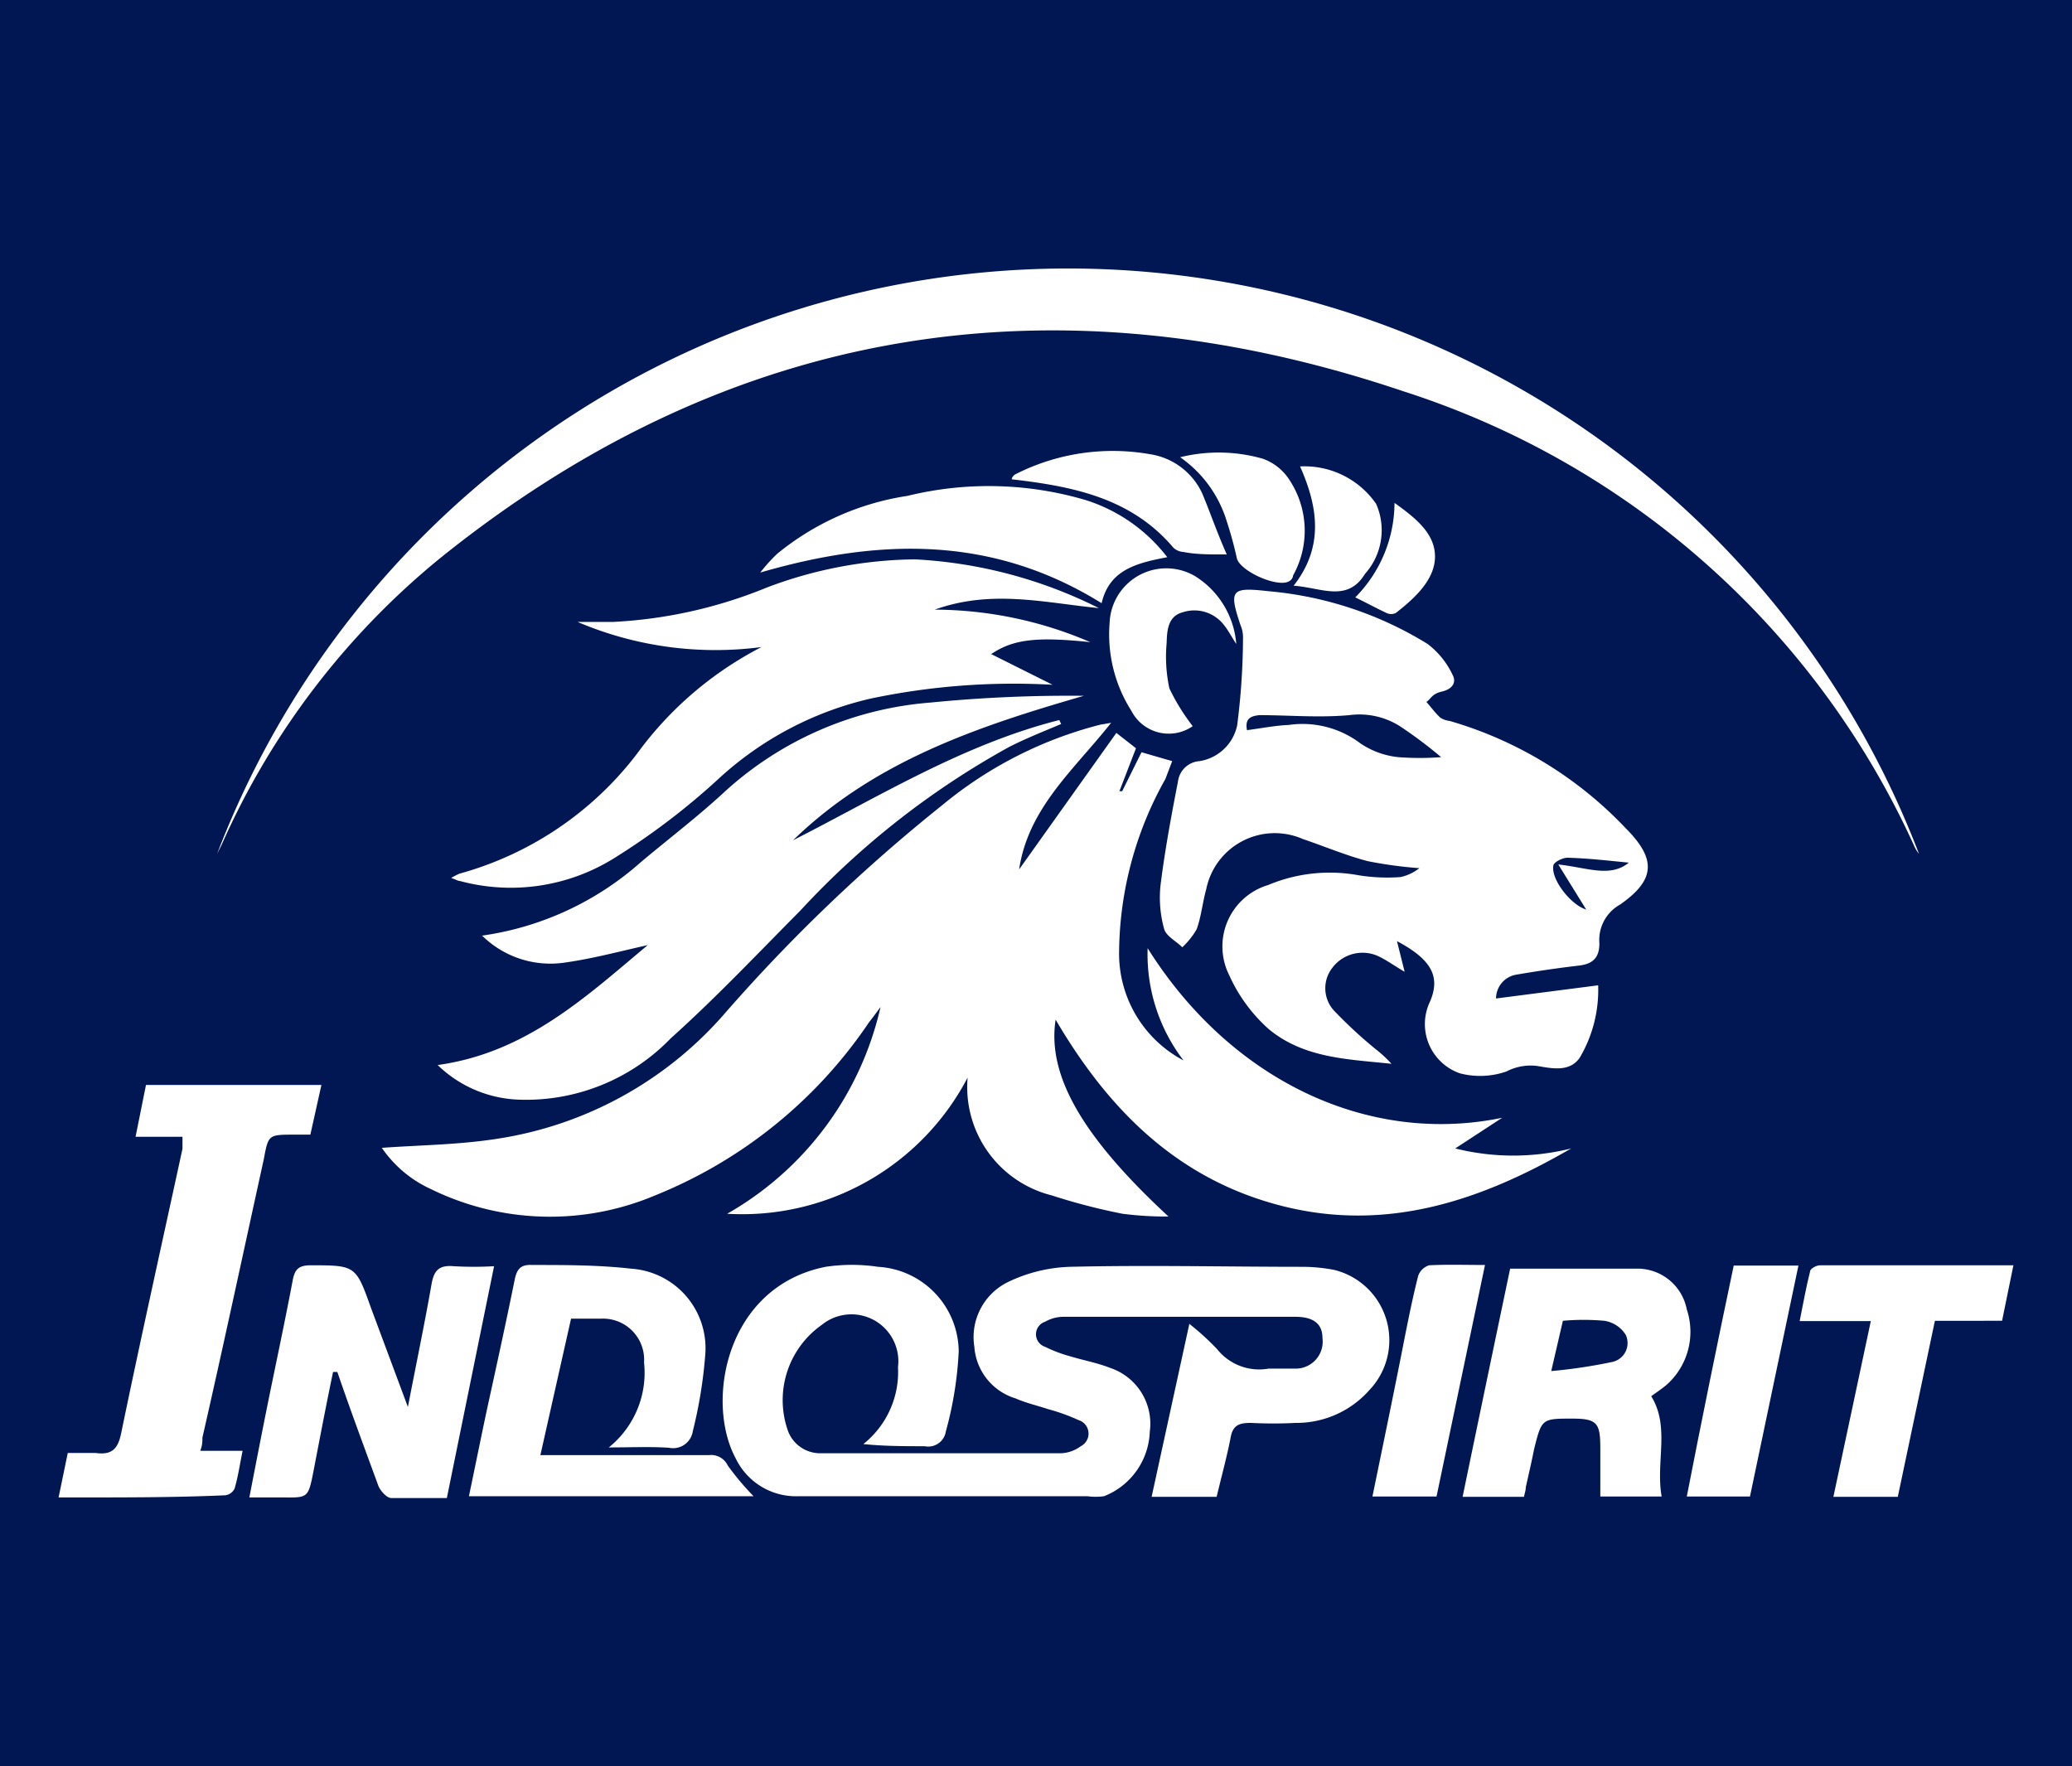
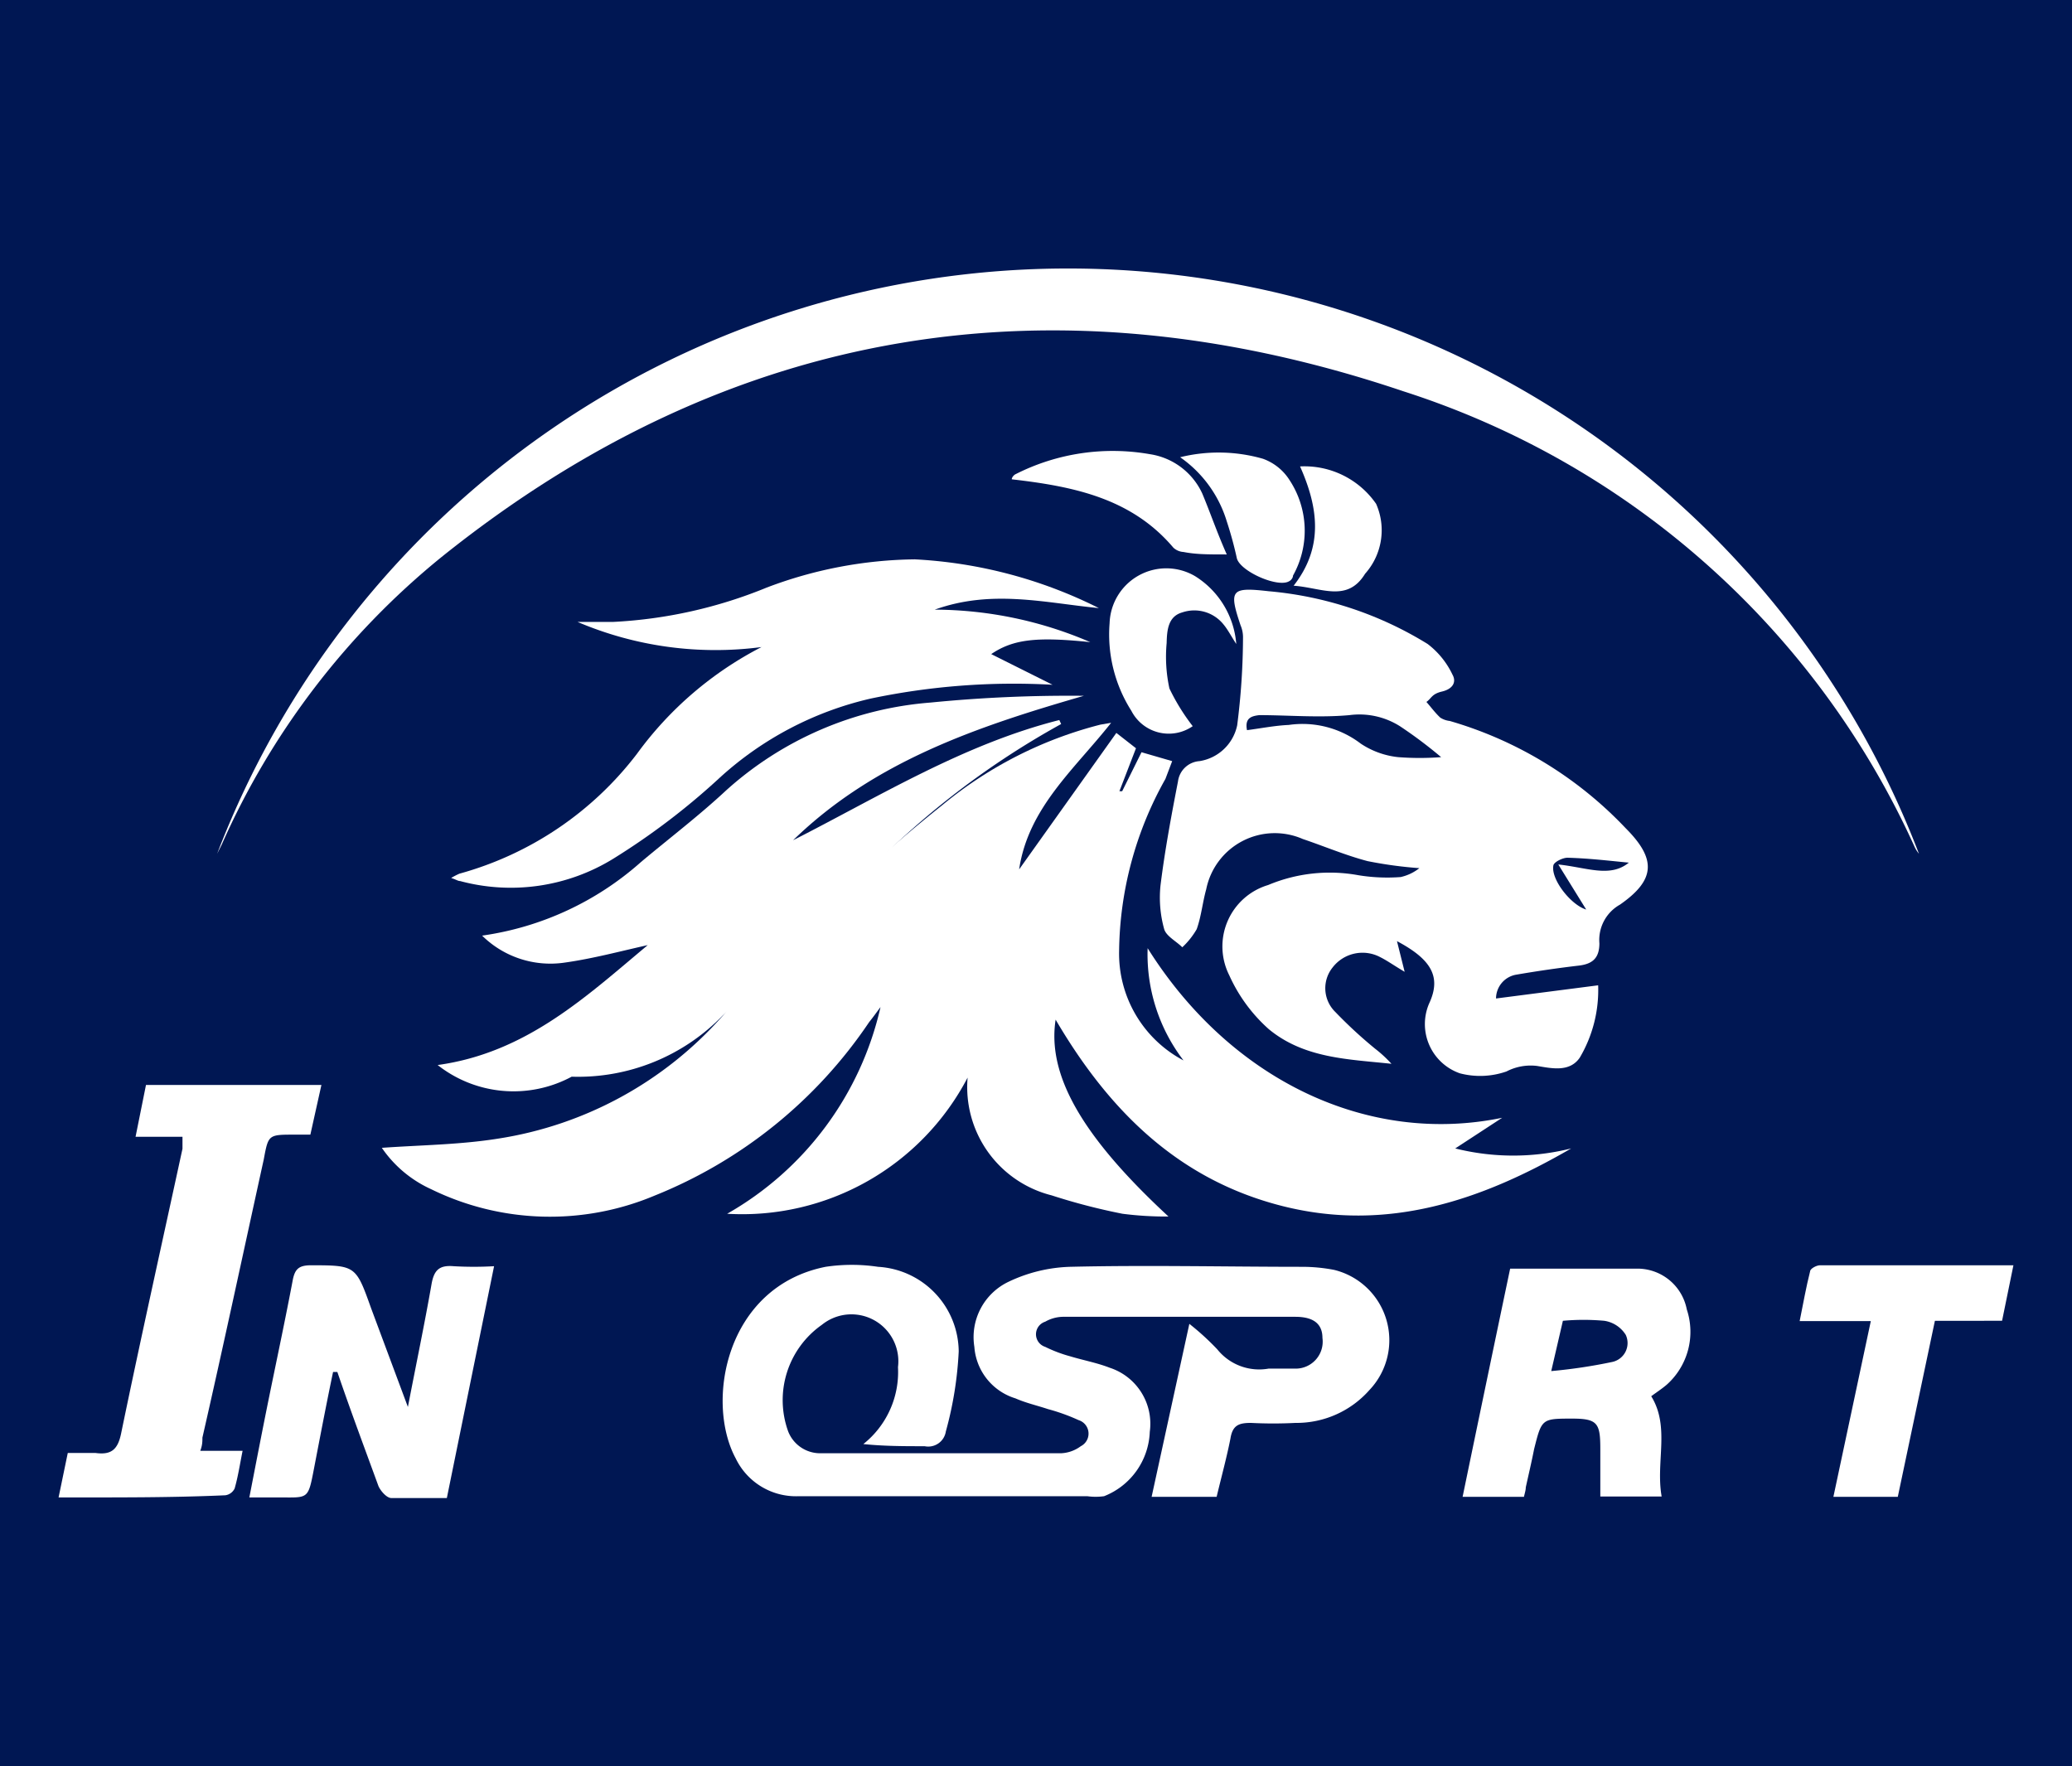
<svg xmlns="http://www.w3.org/2000/svg" viewBox="0 0 67.56 57.6">
  <defs>
    <style>.cls-1{fill:#001753;}.cls-2{fill:#fff;}</style>
  </defs>
  <title>client3</title>
  <g id="Layer_2" data-name="Layer 2">
    <g id="Objects">
      <rect class="cls-1" width="67.56" height="57.6" />
      <path class="cls-2" d="M31.55,35.14a8.29,8.29,0,0,1-7.84,4.44,10.4,10.4,0,0,0,5-6.74c-.12.16-.24.33-.37.49a15.3,15.3,0,0,1-7,5.66,8.81,8.81,0,0,1-7.28-.21,3.9,3.9,0,0,1-1.61-1.35c1.26-.09,2.54-.1,3.79-.3a12.26,12.26,0,0,0,7.32-4,54.87,54.87,0,0,1,7.17-6.88,13.19,13.19,0,0,1,5.15-2.62l.35-.06c-1.2,1.52-2.7,2.77-3,4.78l3.17-4.45.64.5-.54,1.4.09,0,.63-1.27,1,.29L38,25.4A11.68,11.68,0,0,0,36.49,31a3.94,3.94,0,0,0,2.1,3.58,5.69,5.69,0,0,1-1.17-3.66c2.72,4.33,7.21,6.43,11.56,5.53l-1.53,1a7.79,7.79,0,0,0,3.78,0c-2.93,1.7-6,2.74-9.41,1.88s-5.67-3.13-7.4-6.08c-.28,1.81.86,3.81,3.68,6.42a11.09,11.09,0,0,1-1.5-.09,20.08,20.08,0,0,1-2.31-.6A3.64,3.64,0,0,1,31.55,35.14Z" />
      <path class="cls-2" d="M45.55,30.69l.25,1c-.34-.2-.56-.36-.8-.48a1.23,1.23,0,0,0-1.55.34A1.08,1.08,0,0,0,43.54,33a14.78,14.78,0,0,0,1.3,1.2,4.05,4.05,0,0,1,.53.49c-1.39-.15-2.84-.17-4-1.13a5.21,5.21,0,0,1-1.29-1.76,2.09,2.09,0,0,1,1.27-2.94,5.19,5.19,0,0,1,2.94-.32,5.83,5.83,0,0,0,1.38.06,1.51,1.51,0,0,0,.61-.29,13.47,13.47,0,0,1-1.69-.23c-.72-.19-1.4-.48-2.11-.72A2.28,2.28,0,0,0,39.33,29c-.12.43-.16.88-.31,1.3a2.54,2.54,0,0,1-.47.59c-.2-.2-.52-.36-.59-.59a3.83,3.83,0,0,1-.12-1.43c.14-1.13.35-2.26.57-3.39a.76.76,0,0,1,.7-.66,1.49,1.49,0,0,0,1.23-1.17,23,23,0,0,0,.19-2.88,1,1,0,0,0-.08-.38c-.39-1.16-.31-1.25.92-1.11A11.82,11.82,0,0,1,46.55,21a2.72,2.72,0,0,1,.81,1c.14.25,0,.47-.34.55s-.34.22-.51.34c.15.17.28.35.45.51a.71.71,0,0,0,.31.11A12.8,12.8,0,0,1,53,27c1,1,1,1.68-.18,2.5a1.32,1.32,0,0,0-.67,1.26c0,.49-.23.68-.69.73-.68.08-1.36.18-2,.29a.79.79,0,0,0-.68.78l3.33-.43a4.34,4.34,0,0,1-.6,2.36c-.33.48-.91.35-1.39.27a1.71,1.71,0,0,0-1,.18A2.61,2.61,0,0,1,47.6,35a1.7,1.7,0,0,1-1-2.28C47,31.86,46.68,31.29,45.55,30.69Zm-4.89-6.88c.46-.06.91-.15,1.36-.17a3.13,3.13,0,0,1,2.35.61,2.71,2.71,0,0,0,1.22.44,9.23,9.23,0,0,0,1.4,0,14.51,14.51,0,0,0-1.33-1A2.47,2.47,0,0,0,44,23.32c-1,.09-2,0-2.94,0C40.81,23.35,40.58,23.41,40.66,23.81Zm12.45,4.32c-.63-.06-1.29-.14-2-.16-.16,0-.44.14-.46.25-.09.45.57,1.29,1.07,1.44l-.91-1.47C51.75,28.29,52.5,28.63,53.11,28.13Z" />
      <path class="cls-2" d="M39.67,48.81H37.55l1.23-5.64a8.5,8.5,0,0,1,.91.83,1.75,1.75,0,0,0,1.67.63c.29,0,.6,0,.89,0a.88.88,0,0,0,.87-1c0-.57-.45-.69-.89-.69-2.52,0-5,0-7.57,0a1.21,1.21,0,0,0-.58.16.43.43,0,0,0,0,.82,4.47,4.47,0,0,0,.82.31c.43.13.87.21,1.28.37a1.92,1.92,0,0,1,1.31,2.09A2.35,2.35,0,0,1,36,48.79a2,2,0,0,1-.55,0c-3.13,0-6.26,0-9.4,0a2.18,2.18,0,0,1-2.06-1.23c-1-1.85-.33-5.6,2.93-6.25a5.76,5.76,0,0,1,1.71,0,2.79,2.79,0,0,1,2.63,2.76,11.93,11.93,0,0,1-.42,2.61.58.58,0,0,1-.69.48c-.66,0-1.32,0-2-.07a3,3,0,0,0,1.13-2.51A1.53,1.53,0,0,0,26.8,43.2a3,3,0,0,0-1.1,3.48,1.12,1.12,0,0,0,1.05.71c2.61,0,5.23,0,7.84,0a1.16,1.16,0,0,0,.65-.23.46.46,0,0,0-.07-.85,6.35,6.35,0,0,0-1-.36c-.36-.12-.72-.2-1.06-.35a1.9,1.9,0,0,1-1.34-1.68,2,2,0,0,1,1.11-2.12,5,5,0,0,1,2-.49c2.54-.06,5.08,0,7.62,0a5.56,5.56,0,0,1,1,.1,2.36,2.36,0,0,1,1.15,3.92,3.17,3.17,0,0,1-2.41,1.07,14,14,0,0,1-1.45,0c-.39,0-.6.07-.67.51C40,47.52,39.83,48.14,39.67,48.81Z" />
      <path class="cls-2" d="M7.08,27.84a29.71,29.71,0,0,1,55.49,0,1,1,0,0,1-.14-.22A27.51,27.51,0,0,0,45.76,12.76c-11.35-3.83-21.93-2.17-31.37,5.41a25.19,25.19,0,0,0-7.16,9.37Z" />
-       <path class="cls-2" d="M14.27,34.73c2.9-.4,4.86-2.25,6.85-3.91-.86.19-1.78.44-2.71.57a3.17,3.17,0,0,1-2.69-.88,9.87,9.87,0,0,0,5.18-2.4c.93-.78,1.89-1.51,2.77-2.33a11.25,11.25,0,0,1,6.67-2.87,45.94,45.94,0,0,1,5-.22c-3.46,1-6.83,2.13-9.48,4.71,2.83-1.44,5.56-3.13,8.68-3.92l.06.13c-.57.24-1.15.47-1.7.75a27,27,0,0,0-6.8,5.33c-1.39,1.4-2.76,2.85-4.23,4.17a6.56,6.56,0,0,1-4.93,2A4,4,0,0,1,14.27,34.73Z" />
+       <path class="cls-2" d="M14.27,34.73c2.9-.4,4.86-2.25,6.85-3.91-.86.19-1.78.44-2.71.57a3.17,3.17,0,0,1-2.69-.88,9.87,9.87,0,0,0,5.18-2.4c.93-.78,1.89-1.51,2.77-2.33a11.25,11.25,0,0,1,6.67-2.87,45.94,45.94,0,0,1,5-.22c-3.46,1-6.83,2.13-9.48,4.71,2.83-1.44,5.56-3.13,8.68-3.92l.06.13a27,27,0,0,0-6.8,5.33c-1.39,1.4-2.76,2.85-4.23,4.17a6.56,6.56,0,0,1-4.93,2A4,4,0,0,1,14.27,34.73Z" />
      <path class="cls-2" d="M35.55,20.94c-1.73-.18-2.51-.1-3.23.39l2,1a22.64,22.64,0,0,0-5.93.45,10.93,10.93,0,0,0-4.91,2.57A22.84,22.84,0,0,1,20,28a6.37,6.37,0,0,1-5,.73c-.07,0-.13-.05-.29-.1a2.43,2.43,0,0,1,.27-.14,10.93,10.93,0,0,0,5.79-3.91,11.57,11.57,0,0,1,4.06-3.48,11.48,11.48,0,0,1-6-.82H20A15.17,15.17,0,0,0,25,19.16a14,14,0,0,1,4.83-.92,15.09,15.09,0,0,1,6,1.59c-1.75-.17-3.49-.62-5.35.05A12.9,12.9,0,0,1,35.55,20.94Z" />
      <path class="cls-2" d="M1.91,48.83l.3-1.45c.32,0,.61,0,.9,0,.51.07.73-.1.84-.64.64-3.1,1.33-6.19,2-9.28,0-.11,0-.22,0-.39H4.42l.34-1.69h5.72L10.12,37l-.52,0c-.85,0-.85,0-1,.81-.66,3-1.31,6.05-2,9.07,0,.12,0,.25-.07.43H7.91c-.09.45-.15.85-.26,1.23a.4.4,0,0,1-.3.22C5.55,48.84,3.76,48.83,1.91,48.83Z" />
-       <path class="cls-2" d="M19.85,47.2A3.12,3.12,0,0,0,21,44.43,1.34,1.34,0,0,0,19.62,43c-.32,0-.63,0-1,0l-1,4.45h.66c1.61,0,3.23,0,4.84,0a.6.6,0,0,1,.61.34,8.9,8.9,0,0,0,.84,1H15.29c.21-1,.41-2,.61-2.93.3-1.37.6-2.74.88-4.12.07-.35.19-.51.57-.49,1.08,0,2.16,0,3.22.12A2.6,2.6,0,0,1,23,44.12a15,15,0,0,1-.41,2.55.65.65,0,0,1-.78.54C21.17,47.17,20.51,47.2,19.85,47.2Z" />
      <path class="cls-2" d="M10.86,44.74c-.21,1-.42,2.1-.62,3.14s-.18.95-1.17.95H8.13c.22-1.13.43-2.22.65-3.3.26-1.27.53-2.54.77-3.81.07-.33.19-.45.55-.46,1.5,0,1.5,0,2,1.4l1.2,3.22c.28-1.45.55-2.74.77-4,.08-.46.25-.63.72-.59a11.51,11.51,0,0,0,1.32,0l-1.54,7.56c-.63,0-1.22,0-1.81,0-.15,0-.35-.23-.42-.39C11.88,47.2,11.43,46,11,44.74Z" />
      <path class="cls-2" d="M49.69,48.81h-2q.78-3.77,1.55-7.44c1.43,0,2.82,0,4.2,0A1.64,1.64,0,0,1,55,42.7a2.31,2.31,0,0,1-.65,2.45c-.15.13-.32.24-.51.38.62,1,.14,2.15.34,3.27h-2c0-.52,0-1,0-1.54,0-.84-.08-1-.91-1-1,0-1,0-1.25,1-.08.41-.18.83-.27,1.24C49.75,48.59,49.72,48.68,49.69,48.81Zm.89-4.1a17,17,0,0,0,2-.3.63.63,0,0,0,.43-.88,1,1,0,0,0-.7-.46,7.52,7.52,0,0,0-1.35,0Z" />
      <path class="cls-2" d="M61.88,48.81h-2.1L61,43.08H58.68c.12-.59.21-1.11.34-1.62,0-.09.21-.2.32-.2,2.08,0,4.15,0,6.31,0l-.37,1.81H63.09Z" />
-       <path class="cls-2" d="M38.06,18.17c-1,.19-1.89.41-2.14,1.5-3.57-2.22-7.27-2.12-11.13-1a5.32,5.32,0,0,1,.55-.61,8.77,8.77,0,0,1,4.25-1.89,11.16,11.16,0,0,1,5.82.14A5.39,5.39,0,0,1,38.06,18.17Z" />
-       <path class="cls-2" d="M48.42,41.25,46.84,48.8H44.75c.34-1.66.68-3.29,1-4.92.15-.76.3-1.52.49-2.27a.55.55,0,0,1,.36-.35C47.19,41.23,47.77,41.25,48.42,41.25Z" />
-       <path class="cls-2" d="M56.53,41.27h2.11L57.06,48.8H55C55.49,46.28,56,43.79,56.53,41.27Z" />
      <path class="cls-2" d="M38.89,23.68a1.37,1.37,0,0,1-2-.5,4.64,4.64,0,0,1-.71-2.86,1.85,1.85,0,0,1,2.79-1.53A2.87,2.87,0,0,1,40.31,21c-.17-.26-.27-.46-.41-.63a1.22,1.22,0,0,0-1.35-.4c-.46.13-.5.57-.51,1a4.86,4.86,0,0,0,.09,1.48A6.81,6.81,0,0,0,38.89,23.68Z" />
      <path class="cls-2" d="M40,18.08c-.61,0-1,0-1.41-.08a.53.53,0,0,1-.33-.14c-1.37-1.62-3.27-2-5.27-2.23,0-.07.08-.15.13-.17a7,7,0,0,1,4.37-.65,2.25,2.25,0,0,1,1.71,1.28C39.46,16.71,39.68,17.36,40,18.08Z" />
      <path class="cls-2" d="M38.48,14.91a5.24,5.24,0,0,1,2.7.05,1.71,1.71,0,0,1,.87.7,3,3,0,0,1,.11,3.11c0,.07-.06.15-.12.18-.36.23-1.59-.31-1.71-.74A12.22,12.22,0,0,0,40,17,3.94,3.94,0,0,0,38.48,14.91Z" />
      <path class="cls-2" d="M42.39,15.21a2.84,2.84,0,0,1,2.48,1.22,2.13,2.13,0,0,1-.36,2.28c-.58.95-1.43.45-2.33.39C43.15,17.86,43,16.58,42.39,15.21Z" />
-       <path class="cls-2" d="M44.19,19.48a4.4,4.4,0,0,0,1.28-3.08c.7.5,1.32,1,1.32,1.75s-.66,1.36-1.28,1.84a.35.35,0,0,1-.3,0C44.89,19.84,44.58,19.67,44.19,19.48Z" />
    </g>
  </g>
</svg>